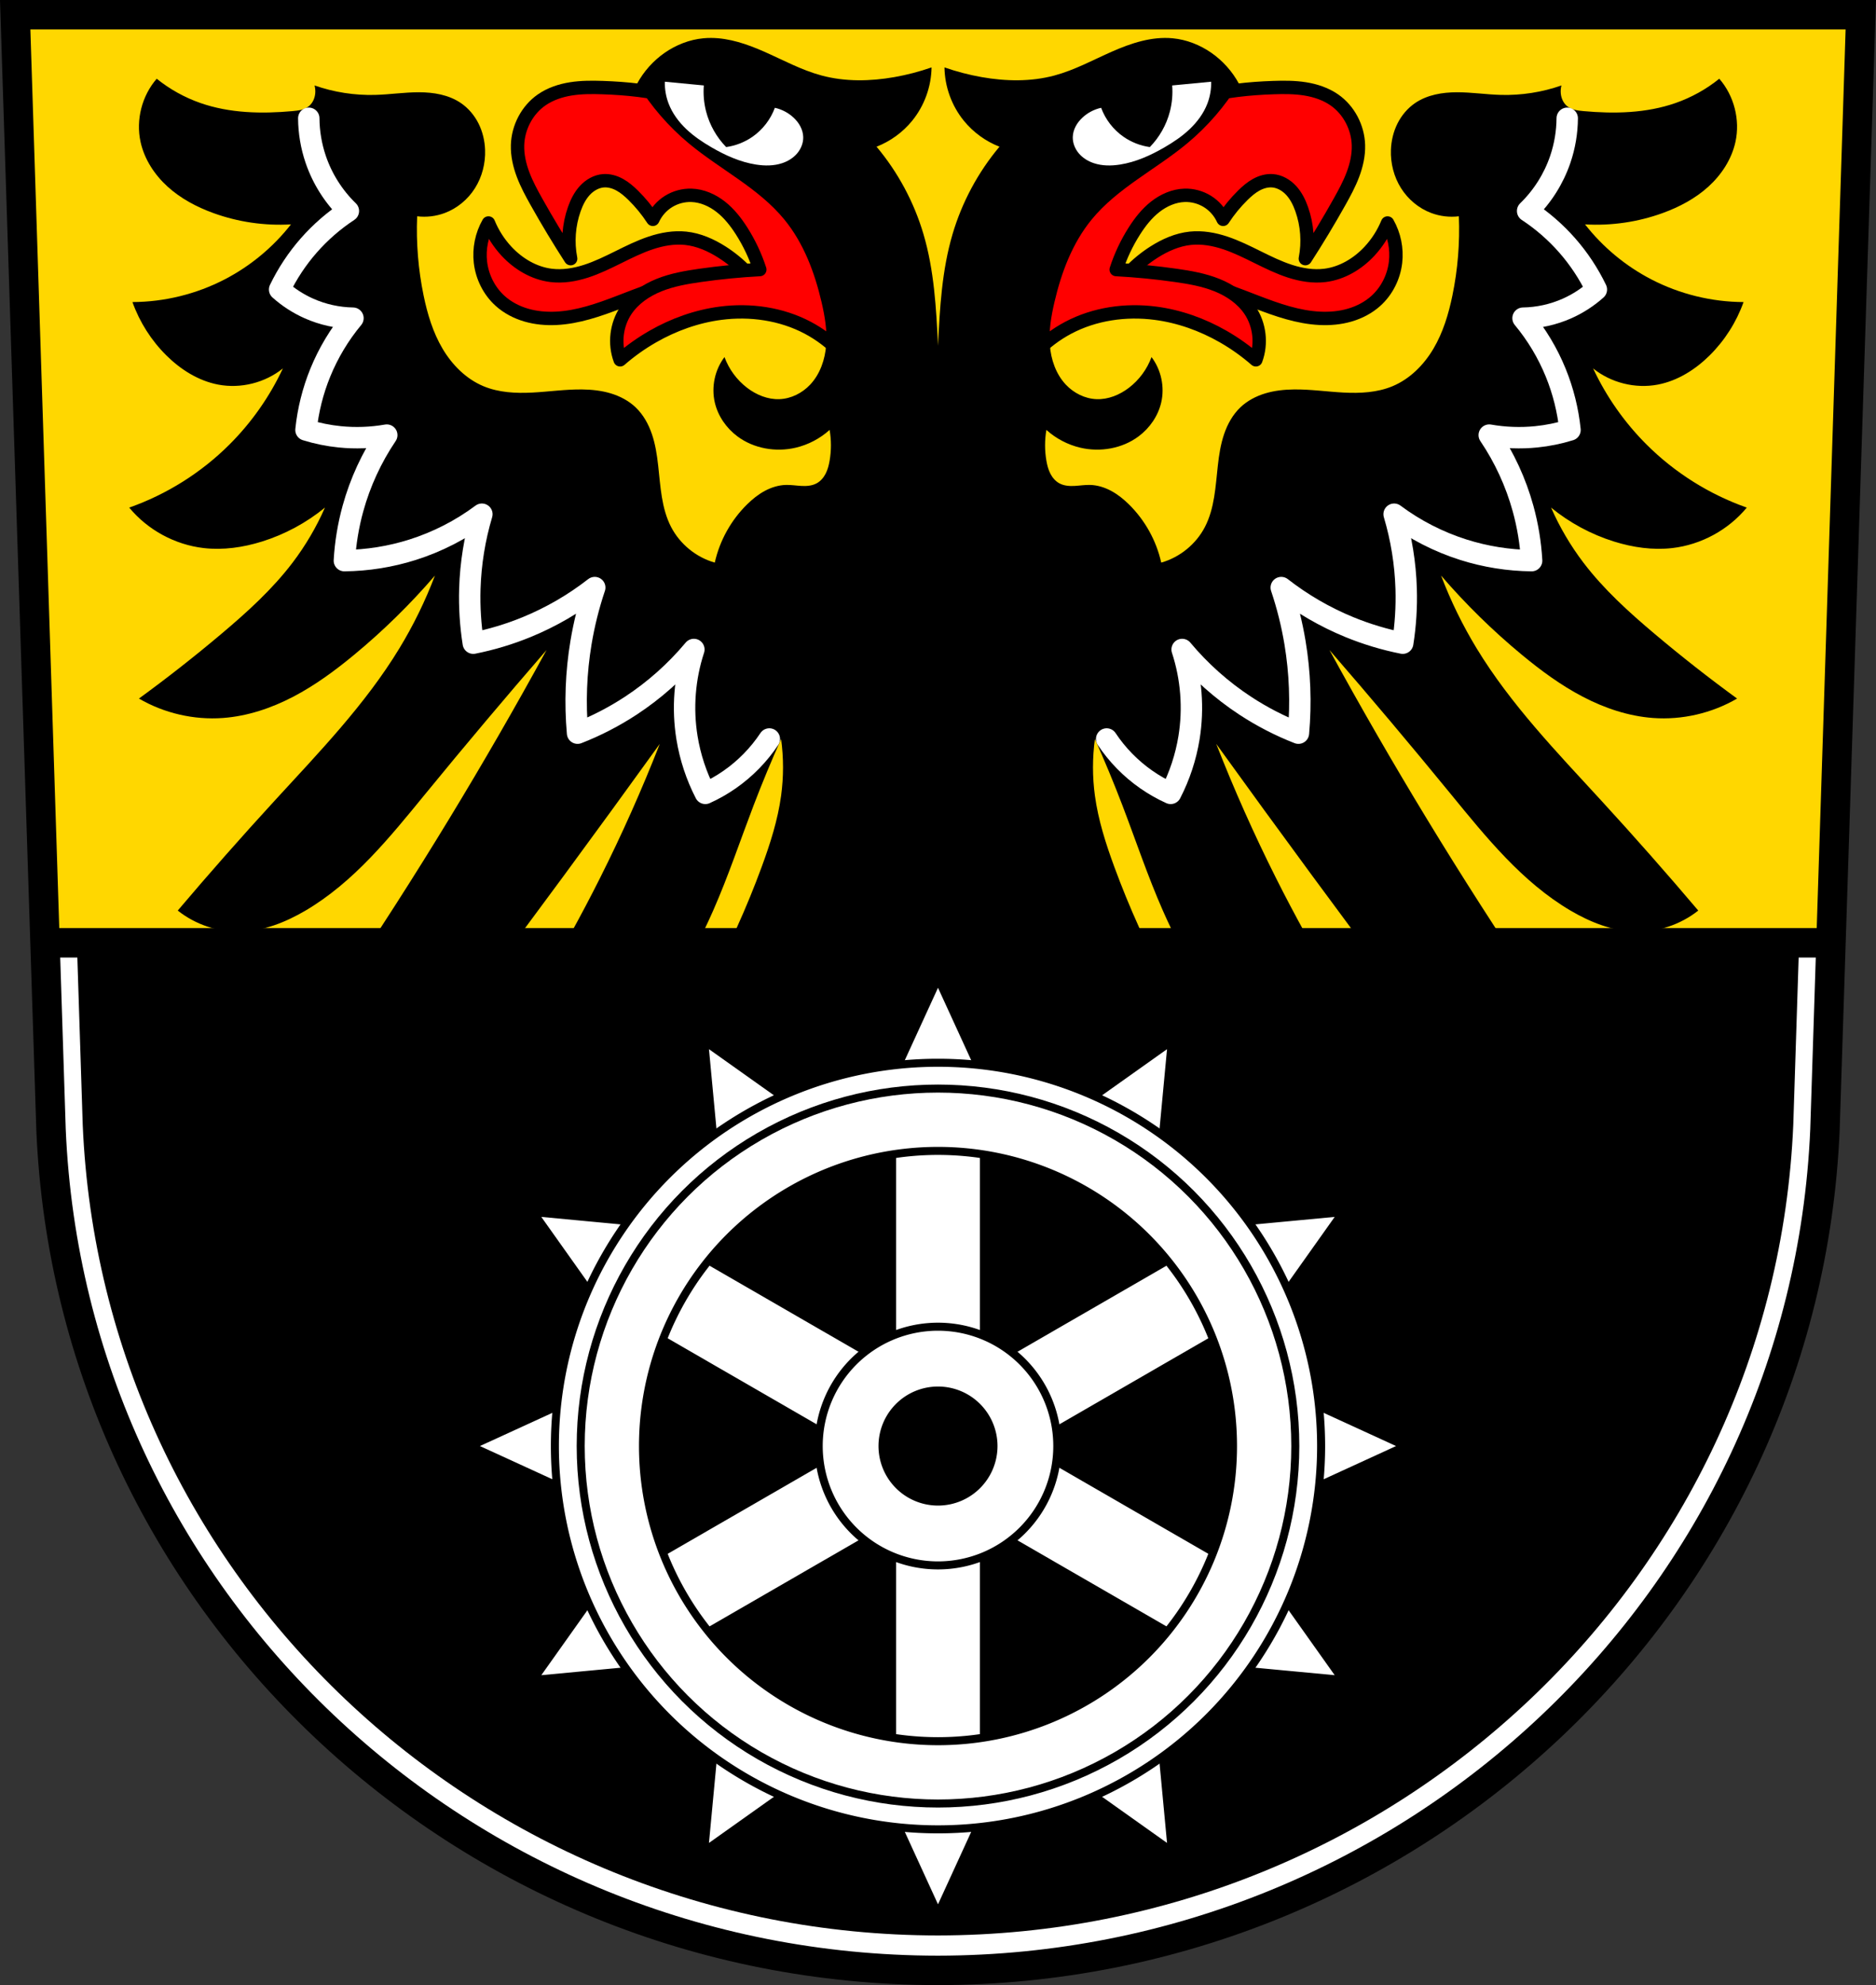
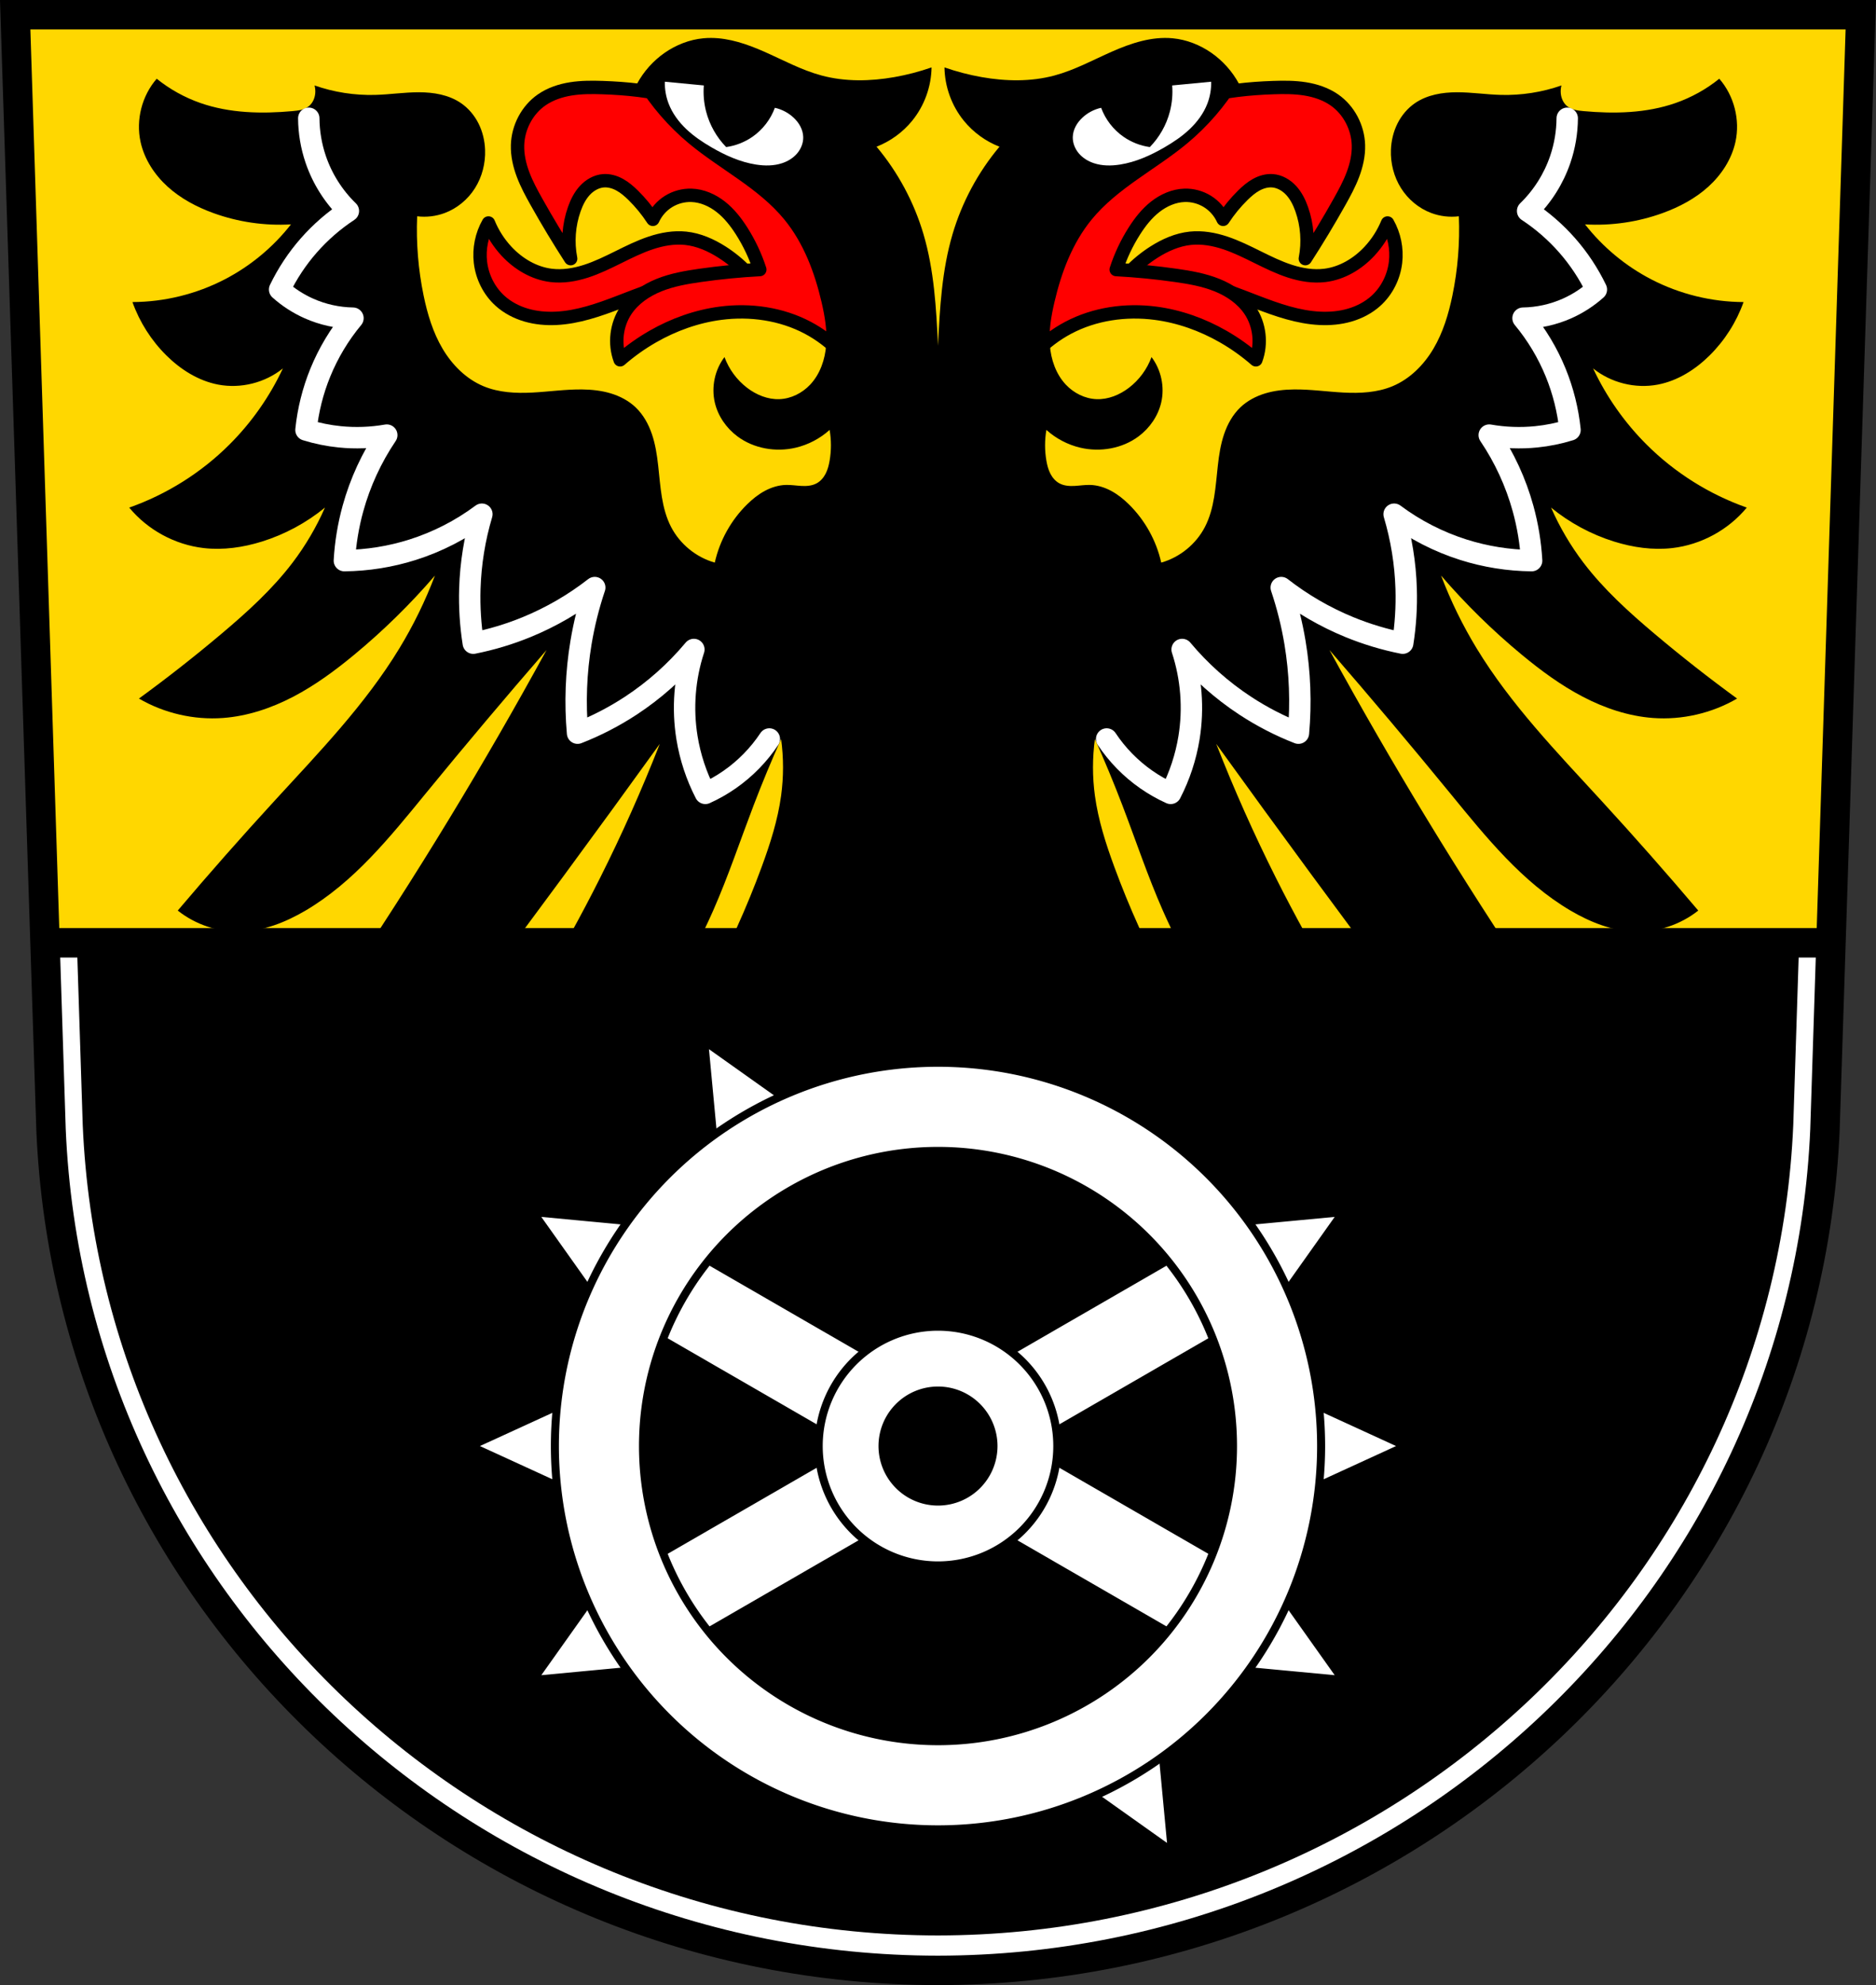
<svg xmlns="http://www.w3.org/2000/svg" xmlns:ns1="http://www.inkscape.org/namespaces/inkscape" xmlns:ns2="http://sodipodi.sourceforge.net/DTD/sodipodi-0.dtd" width="197.932mm" height="209.344mm" viewBox="0 0 701.334 741.769" id="svg11430" version="1.1" ns1:version="0.91 r13725" ns2:docname="DEU Hoffeld COA.svg">
  <rect x="0" y="0" width="701.334" height="741.769" fill="#333333" stroke="none" />
  <defs id="defs11432">
    <ns1:path-effect effect="spiro" id="path-effect12513" is_visible="true" />
    <ns1:path-effect effect="spiro" id="path-effect12490" is_visible="true" />
    <ns1:path-effect effect="spiro" id="path-effect12440" is_visible="true" />
    <ns1:path-effect effect="spiro" id="path-effect12359" is_visible="true" />
    <ns1:path-effect effect="spiro" id="path-effect12355" is_visible="true" />
    <ns1:path-effect effect="spiro" id="path-effect12355-8" is_visible="true" />
    <ns1:path-effect effect="spiro" id="path-effect12359-0" is_visible="true" />
    <ns1:path-effect effect="spiro" id="path-effect12440-5" is_visible="true" />
    <ns1:path-effect effect="spiro" id="path-effect12490-2" is_visible="true" />
    <ns1:path-effect effect="spiro" id="path-effect12513-2" is_visible="true" />
  </defs>
  <ns2:namedview id="base" pagecolor="#ffffff" bordercolor="#666666" borderopacity="1.0" ns1:pageopacity="0.0" ns1:pageshadow="2" ns1:zoom="0.72664172" ns1:cx="350.66705" ns1:cy="370.88431" ns1:document-units="px" ns1:current-layer="layer1" showgrid="false" ns1:window-width="1366" ns1:window-height="745" ns1:window-x="-8" ns1:window-y="-8" ns1:window-maximized="1" fit-margin-top="0" fit-margin-left="0" fit-margin-right="0" fit-margin-bottom="0" ns1:snap-midpoints="true" ns1:snap-smooth-nodes="true" ns1:object-nodes="true" ns1:snap-nodes="true" ns1:object-paths="true" />
  <g ns1:label="Ebene 1" ns1:groupmode="layer" id="layer1" transform="translate(-27.447,-27.139)">
    <path style="fill:#ffffff;fill-opacity:1;fill-rule:evenodd;stroke:none;stroke-width:11;stroke-opacity:1" ns1:connector-curvature="0" d="m 33.126,32.639 13.398,416.624 c 7.415,175.25 153.92,314.046 331.589,314.144 177.51,-0.215 324.069,-139.061 331.589,-314.144 l 13.398,-416.624 -344.979,0 z" id="path10563-0-8" />
    <path style="fill:#000000;fill-opacity:1;fill-rule:evenodd;stroke:none;stroke-width:11;stroke-opacity:1" ns1:connector-curvature="0" d="M 45.452,45.694 58.372,447.433 C 65.522,616.421 206.792,750.259 378.114,750.353 549.281,750.146 690.604,616.26 697.856,447.433 l 12.919,-401.739 -332.654,0 z" id="path10563-0-8-5" />
    <path style="opacity:1;fill:#ffd700;fill-opacity:1;fill-rule:nonzero;stroke:none;stroke-width:5;stroke-linecap:round;stroke-linejoin:round;stroke-miterlimit:4;stroke-dasharray:none;stroke-dashoffset:0;stroke-opacity:1" d="M 5.68 5.5 L 16.832 352.301 L 684.502 352.301 L 695.654 5.5 L 350.676 5.5 L 5.68 5.5 z " transform="translate(27.447,27.139)" id="rect12140" />
    <path style="fill:none;fill-rule:evenodd;stroke:#000000;stroke-width:11;stroke-opacity:1" ns1:connector-curvature="0" d="m 33.126,32.639 13.398,416.624 c 7.415,175.25 153.92,314.046 331.589,314.144 177.51,-0.215 324.069,-139.061 331.589,-314.144 l 13.398,-416.624 -344.979,0 z" id="path10563-0" />
    <path style="fill:none;fill-rule:evenodd;stroke:#000000;stroke-width:11;stroke-linecap:butt;stroke-linejoin:miter;stroke-opacity:1;stroke-miterlimit:4;stroke-dasharray:none" d="m 44.279,379.44 667.67,0" id="path12158" ns1:connector-curvature="0" />
-     <path style="opacity:1;fill:#ffffff;fill-opacity:1;fill-rule:nonzero;stroke:#000000;stroke-width:3;stroke-linecap:round;stroke-linejoin:round;stroke-miterlimit:4;stroke-dasharray:none;stroke-dashoffset:0;stroke-opacity:1" d="m 378.114,392.636 -20.637,45.025 20.637,0 20.637,0 -20.637,-45.025 z m -17.152,56.816 0,87.371 34.305,0 0,-87.371 -34.305,0 z m 0,148.686 0,87.371 34.305,0 0,-87.371 -34.305,0 z m -3.484,99.162 20.637,45.025 20.637,-45.025 -20.637,0 -20.637,0 z" id="rect12207" ns1:connector-curvature="0" />
    <path style="opacity:1;fill:#ffffff;fill-opacity:1;fill-rule:nonzero;stroke:#000000;stroke-width:3;stroke-linecap:round;stroke-linejoin:round;stroke-miterlimit:4;stroke-dasharray:none;stroke-dashoffset:0;stroke-opacity:1" d="m 203.269,567.481 45.025,20.637 0,-20.637 0,-20.637 z m 304.664,20.637 45.025,-20.637 -45.025,-20.637 0,20.637 z" id="rect12207-7" ns1:connector-curvature="0" ns2:nodetypes="cccccccccc" />
    <path style="opacity:1;fill:#ffffff;fill-opacity:1;fill-rule:nonzero;stroke:#000000;stroke-width:3;stroke-linecap:round;stroke-linejoin:round;stroke-miterlimit:4;stroke-dasharray:none;stroke-dashoffset:0;stroke-opacity:1" d="m 290.692,416.062 4.641,49.311 17.872,-10.318 17.872,-10.318 z m 134.46,274.165 40.385,28.675 -4.641,-49.312 -17.872,10.318 z" id="rect12207-8" ns1:connector-curvature="0" ns2:nodetypes="cccccccccc" />
    <path style="opacity:1;fill:#ffffff;fill-opacity:1;fill-rule:nonzero;stroke:#000000;stroke-width:3;stroke-linecap:round;stroke-linejoin:round;stroke-miterlimit:4;stroke-dasharray:none;stroke-dashoffset:0;stroke-opacity:1" d="m 226.695,654.904 49.311,-4.641 -10.318,-17.872 -10.318,-17.872 -28.675,40.385 z m 57.781,-13.554 75.666,-43.686 -17.152,-29.709 -75.666,43.686 17.152,29.709 z m 128.765,-74.343 75.666,-43.686 -17.152,-29.709 -75.666,43.686 17.152,29.709 z m 87.619,-46.563 28.675,-40.385 -49.312,4.641 10.318,17.872 10.318,17.872 z" id="rect12207-7-3" ns1:connector-curvature="0" />
-     <path style="opacity:1;fill:#ffffff;fill-opacity:1;fill-rule:nonzero;stroke:#000000;stroke-width:3;stroke-linecap:round;stroke-linejoin:round;stroke-miterlimit:4;stroke-dasharray:none;stroke-dashoffset:0;stroke-opacity:1" d="m 465.537,416.062 -4.641,49.311 -17.872,-10.318 -17.872,-10.318 z m -134.46,274.165 -40.385,28.675 4.641,-49.311 17.872,10.318 z" id="rect12207-8-8" ns1:connector-curvature="0" ns2:nodetypes="cccccccccc" />
    <path style="opacity:1;fill:#ffffff;fill-opacity:1;fill-rule:nonzero;stroke:#000000;stroke-width:3;stroke-linecap:round;stroke-linejoin:round;stroke-miterlimit:4;stroke-dasharray:none;stroke-dashoffset:0;stroke-opacity:1" d="m 529.535,654.904 -49.311,-4.641 10.318,-17.872 10.318,-17.872 28.675,40.385 z m -57.781,-13.554 -75.666,-43.686 17.152,-29.709 75.666,43.686 -17.152,29.709 z m -128.765,-74.343 -75.666,-43.686 17.152,-29.709 75.666,43.686 -17.152,29.709 z m -87.619,-46.563 -28.675,-40.385 49.312,4.641 -10.318,17.872 -10.318,17.872 z" id="rect12207-7-3-3" ns1:connector-curvature="0" />
    <path style="opacity:1;fill:#ffffff;fill-opacity:1;fill-rule:nonzero;stroke:#000000;stroke-width:3;stroke-linecap:round;stroke-linejoin:round;stroke-miterlimit:4;stroke-dasharray:none;stroke-dashoffset:0;stroke-opacity:1" d="M 378.114,424.257 A 143.225,143.225 0 0 0 234.889,567.481 143.225,143.225 0 0 0 378.114,710.706 143.225,143.225 0 0 0 521.338,567.481 143.225,143.225 0 0 0 378.114,424.257 Z m 0,32.938 A 110.286,110.286 0 0 1 488.399,567.481 110.286,110.286 0 0 1 378.114,677.766 110.286,110.286 0 0 1 267.827,567.481 110.286,110.286 0 0 1 378.114,457.194 Z m 0,65.689 a 44.598,44.598 0 0 0 -44.598,44.598 44.598,44.598 0 0 0 44.598,44.598 44.598,44.598 0 0 0 44.598,-44.598 44.598,44.598 0 0 0 -44.598,-44.598 z m 0,23.854 a 20.745,20.745 0 0 1 20.744,20.744 20.745,20.745 0 0 1 -20.744,20.744 20.745,20.745 0 0 1 -20.744,-20.744 20.745,20.745 0 0 1 20.744,-20.744 z" id="path12160" ns1:connector-curvature="0" />
-     <circle style="opacity:1;fill:none;fill-opacity:1;fill-rule:nonzero;stroke:#000000;stroke-width:3;stroke-linecap:round;stroke-linejoin:round;stroke-miterlimit:4;stroke-dasharray:none;stroke-dashoffset:0;stroke-opacity:1" id="path12160-5" cx="378.114" cy="567.481" r="133.576" />
    <path style="fill:#ff0000;fill-opacity:1;fill-rule:evenodd;stroke:#000000;stroke-width:5;stroke-linecap:round;stroke-linejoin:round;stroke-miterlimit:4;stroke-dasharray:none;stroke-opacity:1" d="m 313.402,137.927 c -3.949,-6.686 -9.496,-12.421 -16.047,-16.59 -4.128,-2.627 -8.732,-4.661 -13.599,-5.168 -4.39,-0.457 -8.837,0.346 -13.025,1.739 -4.188,1.393 -8.155,3.368 -12.11,5.325 -3.956,1.957 -7.934,3.912 -12.135,5.264 -4.202,1.352 -8.665,2.087 -13.045,1.543 -6.368,-0.792 -12.21,-4.286 -16.59,-8.975 -2.883,-3.086 -5.199,-6.699 -6.799,-10.607 -2.517,4.414 -3.581,9.64 -2.992,14.687 0.64,5.474 3.251,10.723 7.343,14.415 2.785,2.513 6.201,4.285 9.803,5.33 3.603,1.045 7.392,1.377 11.139,1.198 8.127,-0.389 15.94,-3.13 23.537,-6.043 7.597,-2.912 15.201,-6.047 23.242,-7.284 10.62,-1.634 21.747,0.204 31.277,5.168 z" id="path12353" ns1:path-effect="#path-effect12355" ns1:original-d="m 313.40183,137.92707 c 0,0 -9.62204,-12.35738 -16.0465,-16.59045 -4.0492,-2.66801 -8.75494,-4.93931 -13.59872,-5.16751 -17.37812,-0.8187 -33.02973,15.8402 -50.31529,13.8707 -6.2471,-0.71179 -11.98277,-4.69705 -16.59045,-8.97516 -3.07769,-2.85755 -6.79936,-10.60701 -6.79936,-10.60701 0,0 -3.66467,9.73608 -2.99172,14.68663 0.72634,5.34331 3.22202,10.93708 7.34331,14.41465 5.58827,4.71542 13.63069,6.43741 20.94204,6.52739 16.2124,0.19953 30.59223,-12.40476 46.77962,-13.32676 10.54993,-0.6009 31.27707,5.16752 31.27707,5.16752 z" ns1:connector-curvature="0" ns2:nodetypes="caaaacaaaac" />
    <path style="fill:#ff0000;fill-opacity:1;fill-rule:evenodd;stroke:#000000;stroke-width:5;stroke-linecap:butt;stroke-linejoin:round;stroke-miterlimit:4;stroke-dasharray:none;stroke-opacity:1" d="m 259.279,161.589 c -2.255,-6.039 -1.419,-13.143 2.176,-18.494 2.939,-4.374 7.503,-7.469 12.393,-9.432 4.89,-1.964 10.131,-2.88 15.348,-3.622 7.397,-1.052 14.841,-1.778 22.302,-2.176 -1.646,-5.066 -3.937,-9.922 -6.799,-14.415 -2.147,-3.369 -4.647,-6.567 -7.791,-9.033 -3.143,-2.466 -6.982,-4.171 -10.976,-4.294 -2.998,-0.092 -6.019,0.721 -8.565,2.307 -2.547,1.586 -4.609,3.937 -5.849,6.668 -2.115,-3.244 -4.582,-6.259 -7.343,-8.975 -1.522,-1.497 -3.149,-2.914 -5.018,-3.945 -1.869,-1.031 -4.005,-1.66 -6.133,-1.495 -2.674,0.208 -5.148,1.667 -6.962,3.643 -1.814,1.975 -3.023,4.436 -3.917,6.964 -2.087,5.897 -2.562,12.355 -1.36,18.494 -4.481,-6.935 -8.745,-14.011 -12.783,-21.214 -1.846,-3.293 -3.651,-6.625 -4.986,-10.156 -1.335,-3.531 -2.195,-7.284 -2.085,-11.058 0.192,-6.602 3.556,-13.087 8.975,-16.862 3.245,-2.261 7.1,-3.537 11.007,-4.155 3.907,-0.618 7.885,-0.604 11.839,-0.469 9.065,0.31 18.145,1.259 26.925,3.536 22.123,5.737 41.85,20.157 54.123,39.436 6.303,9.902 10.724,21.192 11.423,32.909 0.468,7.84 -0.746,15.776 -3.536,23.118 -3.552,-3.708 -7.701,-6.843 -12.239,-9.247 -9.902,-5.246 -21.525,-6.889 -32.637,-5.439 -8.898,1.161 -17.507,4.245 -25.294,8.703 -4.351,2.491 -8.457,5.411 -12.239,8.703 z" id="path12357" ns1:path-effect="#path-effect12359" ns1:original-d="m 259.2789,161.58885 c 0,0 -1.45119,-13.45688 2.17579,-18.49426 5.97159,-8.29373 17.88784,-10.34312 27.74141,-13.05478 7.20155,-1.98183 22.30191,-2.1758 22.30191,-2.1758 0,0 -3.389,-10.34118 -6.79936,-14.41465 -4.92512,-5.88277 -11.0975,-13.09431 -18.76625,-13.32675 -5.65755,-0.171478 -14.41465,8.97516 -14.41465,8.97516 0,0 -4.31215,-6.5764 -7.34331,-8.97516 -3.24301,-2.566412 -7.06778,-6.096124 -11.15096,-5.439493 -5.00045,0.80414 -8.74133,6.015533 -10.87898,10.607003 -2.60898,5.60383 -1.35987,18.49427 -1.35987,18.49427 0,0 -9.32597,-13.7167 -12.7828,-21.21401 -3.12102,-6.768979 -7.69438,-13.786255 -7.07134,-21.214015 0.53223,-6.345124 3.87048,-13.056363 8.97516,-16.862422 6.22887,-4.644253 15.08082,-4.355109 22.84586,-4.623567 9.0468,-0.312772 18.51945,0.176934 26.92548,3.535669 20.72874,8.282426 53.03503,38.620385 54.12293,39.436305 1.0879,0.81593 11.42293,31.0051 11.42293,32.90892 0,1.90382 -3.53567,23.11784 -3.53567,23.11784 0,0 -7.54155,-7.2273 -12.23885,-9.24714 -10.13204,-4.35678 -21.64599,-6.35521 -32.63695,-5.43949 -8.88557,0.74031 -17.36344,4.62722 -25.29363,8.70319 -4.45227,2.28839 -12.23885,8.70318 -12.23885,8.70318 z" ns1:connector-curvature="0" ns2:nodetypes="caacaacaaacaaaaasscaaac" />
    <path style="fill:#ff0000;fill-opacity:1;fill-rule:evenodd;stroke:#000000;stroke-width:5;stroke-linecap:round;stroke-linejoin:round;stroke-miterlimit:4;stroke-dasharray:none;stroke-opacity:1" d="m 442.825,137.927 c 3.949,-6.686 9.496,-12.421 16.047,-16.59 4.128,-2.627 8.732,-4.661 13.599,-5.168 4.39,-0.457 8.837,0.346 13.025,1.739 4.188,1.393 8.155,3.368 12.11,5.325 3.956,1.957 7.934,3.912 12.135,5.264 4.202,1.352 8.665,2.087 13.045,1.543 6.368,-0.792 12.21,-4.286 16.59,-8.975 2.883,-3.086 5.199,-6.699 6.799,-10.607 2.517,4.414 3.581,9.64 2.992,14.687 -0.64,5.474 -3.251,10.723 -7.343,14.415 -2.785,2.513 -6.201,4.285 -9.803,5.33 -3.603,1.045 -7.392,1.377 -11.139,1.198 -8.127,-0.389 -15.94,-3.13 -23.537,-6.043 -7.597,-2.912 -15.201,-6.047 -23.242,-7.284 -10.62,-1.634 -21.747,0.204 -31.277,5.168 z" id="path12353-5" ns1:path-effect="#path-effect12355-8" ns1:original-d="m 442.82533,137.92707 c 0,0 9.62204,-12.35738 16.0465,-16.59045 4.0492,-2.66801 8.75494,-4.93931 13.59872,-5.16751 17.37812,-0.8187 33.02973,15.8402 50.31529,13.8707 6.2471,-0.71179 11.98277,-4.69705 16.59045,-8.97516 3.07769,-2.85755 6.79936,-10.60701 6.79936,-10.60701 0,0 3.66467,9.73608 2.99172,14.68663 -0.72634,5.34331 -3.22202,10.93708 -7.34331,14.41465 -5.58827,4.71542 -13.63069,6.43741 -20.94204,6.52739 -16.2124,0.19953 -30.59223,-12.40476 -46.77962,-13.32676 -10.54993,-0.6009 -31.27707,5.16752 -31.27707,5.16752 z" ns1:connector-curvature="0" ns2:nodetypes="caaaacaaaac" />
    <path style="fill:#ff0000;fill-opacity:1;fill-rule:evenodd;stroke:#000000;stroke-width:5;stroke-linecap:butt;stroke-linejoin:round;stroke-miterlimit:4;stroke-dasharray:none;stroke-opacity:1" d="m 496.948,161.589 c 2.255,-6.039 1.419,-13.143 -2.176,-18.494 -2.939,-4.374 -7.503,-7.469 -12.393,-9.432 -4.89,-1.964 -10.131,-2.88 -15.348,-3.622 -7.397,-1.052 -14.841,-1.778 -22.302,-2.176 1.646,-5.066 3.937,-9.922 6.799,-14.415 2.147,-3.369 4.647,-6.567 7.791,-9.033 3.143,-2.466 6.982,-4.171 10.976,-4.294 2.998,-0.092 6.019,0.721 8.565,2.307 2.547,1.586 4.609,3.937 5.849,6.668 2.115,-3.244 4.582,-6.259 7.343,-8.975 1.522,-1.497 3.149,-2.914 5.018,-3.945 1.869,-1.031 4.005,-1.66 6.133,-1.495 2.674,0.208 5.148,1.667 6.962,3.643 1.814,1.975 3.023,4.436 3.917,6.964 2.087,5.897 2.562,12.355 1.36,18.494 4.481,-6.935 8.745,-14.011 12.783,-21.214 1.846,-3.293 3.651,-6.625 4.986,-10.156 1.335,-3.531 2.195,-7.284 2.085,-11.058 -0.192,-6.602 -3.556,-13.087 -8.975,-16.862 -3.245,-2.261 -7.1,-3.537 -11.007,-4.155 -3.907,-0.618 -7.885,-0.604 -11.839,-0.469 -9.065,0.31 -18.145,1.259 -26.925,3.536 -22.123,5.737 -41.85,20.157 -54.123,39.436 -6.303,9.902 -10.724,21.192 -11.423,32.909 -0.468,7.84 0.746,15.776 3.536,23.118 3.552,-3.708 7.701,-6.843 12.239,-9.247 9.902,-5.246 21.525,-6.889 32.637,-5.439 8.898,1.161 17.507,4.245 25.294,8.703 4.351,2.491 8.457,5.411 12.239,8.703 z" id="path12357-4" ns1:path-effect="#path-effect12359-0" ns1:original-d="m 496.94826,161.58885 c 0,0 1.45119,-13.45688 -2.17579,-18.49426 -5.97159,-8.29373 -17.88784,-10.34312 -27.74141,-13.05478 -7.20155,-1.98183 -22.30191,-2.1758 -22.30191,-2.1758 0,0 3.389,-10.34118 6.79936,-14.41465 4.92512,-5.88277 11.0975,-13.09431 18.76625,-13.32675 5.65755,-0.171478 14.41465,8.97516 14.41465,8.97516 0,0 4.31215,-6.5764 7.34331,-8.97516 3.24301,-2.566412 7.06778,-6.096124 11.15096,-5.439493 5.00045,0.80414 8.74133,6.015533 10.87898,10.607003 2.60898,5.60383 1.35987,18.49427 1.35987,18.49427 0,0 9.32597,-13.7167 12.7828,-21.21401 3.12102,-6.768979 7.69438,-13.786255 7.07134,-21.214015 -0.53223,-6.345124 -3.87048,-13.056363 -8.97516,-16.862422 -6.22887,-4.644253 -15.08082,-4.355109 -22.84586,-4.623567 -9.0468,-0.312772 -18.51945,0.176934 -26.92548,3.535669 -20.72874,8.282426 -53.03503,38.620385 -54.12293,39.436305 -1.0879,0.81593 -11.42293,31.0051 -11.42293,32.90892 0,1.90382 3.53567,23.11784 3.53567,23.11784 0,0 7.54155,-7.2273 12.23885,-9.24714 10.13204,-4.35678 21.64599,-6.35521 32.63695,-5.43949 8.88557,0.74031 17.36344,4.62722 25.29363,8.70319 4.45227,2.28839 12.23885,8.70318 12.23885,8.70318 z" ns1:connector-curvature="0" ns2:nodetypes="caacaacaaacaaaaasscaaac" />
    <path ns1:connector-curvature="0" style="fill:#000000;fill-rule:evenodd;stroke:none;stroke-width:3;stroke-linecap:butt;stroke-linejoin:round;stroke-miterlimit:4;stroke-dasharray:none;stroke-opacity:1" d="m 293.336,41.315 c -0.967,-0.006 -1.936,0.034 -2.906,0.125 -5.202,0.487 -10.225,2.455 -14.512,5.441 -4.255,2.964 -7.807,6.933 -10.281,11.49 5.167,8.45 11.734,16.044 19.352,22.375 11.727,9.747 26.012,16.627 35.678,28.42 7.212,8.799 11.324,19.762 13.908,30.842 1.229,5.27 2.145,10.679 1.73,16.074 -0.414,5.395 -2.261,10.819 -5.963,14.766 -2.974,3.171 -7.146,5.275 -11.49,5.441 -4.354,0.167 -8.63,-1.588 -12.094,-4.232 -3.833,-2.926 -6.808,-6.963 -8.467,-11.49 -3.6,4.75 -4.964,11.125 -3.627,16.934 1.165,5.062 4.301,9.592 8.465,12.697 6.118,4.562 14.34,5.981 21.77,4.234 4.701,-1.105 9.114,-3.417 12.699,-6.652 0.654,3.793 0.654,7.698 0,11.49 -0.286,1.658 -0.702,3.31 -1.465,4.811 -0.763,1.5 -1.896,2.847 -3.373,3.654 -1.706,0.933 -3.73,1.085 -5.672,0.984 -1.942,-0.1 -3.873,-0.431 -5.816,-0.379 -2.769,0.074 -5.485,0.929 -7.924,2.242 -2.439,1.313 -4.613,3.074 -6.59,5.014 -6.007,5.895 -10.262,13.554 -12.094,21.77 -6.948,-1.962 -13.003,-6.895 -16.328,-13.303 -3.628,-6.992 -3.961,-15.152 -4.838,-22.98 -0.443,-3.952 -1.047,-7.911 -2.322,-11.678 -1.275,-3.767 -3.255,-7.357 -6.143,-10.092 -2.607,-2.468 -5.881,-4.167 -9.32,-5.197 -3.439,-1.03 -7.047,-1.41 -10.637,-1.453 -6.207,-0.074 -12.38,0.842 -18.578,1.164 -6.199,0.322 -12.58,0.016 -18.309,-2.375 -6.502,-2.714 -11.723,-7.98 -15.307,-14.047 -3.583,-6.066 -5.642,-12.917 -7.068,-19.816 -2.011,-9.729 -2.824,-19.705 -2.418,-29.631 3.458,0.422 7.014,0.004 10.279,-1.209 4.676,-1.737 8.706,-5.105 11.359,-9.328 2.653,-4.223 3.936,-9.271 3.76,-14.256 -0.121,-3.413 -0.918,-6.814 -2.447,-9.867 -1.529,-3.053 -3.801,-5.751 -6.625,-7.67 -4.526,-3.076 -10.191,-4.012 -15.664,-4.014 -5.473,-0.002 -10.914,0.847 -16.385,0.99 -7.673,0.202 -15.382,-1.002 -22.629,-3.533 0.251,0.952 0.338,1.949 0.254,2.93 -0.158,1.847 -0.969,3.68 -2.418,4.836 -0.835,0.666 -1.845,1.087 -2.881,1.348 -1.036,0.261 -2.102,0.37 -3.166,0.467 -11.575,1.058 -23.495,0.808 -34.469,-3.023 -5.907,-2.063 -11.456,-5.145 -16.328,-9.07 -5.531,6.344 -7.843,15.361 -6.047,23.584 1.413,6.471 5.21,12.282 10.113,16.734 4.904,4.452 10.874,7.612 17.1,9.873 9.254,3.361 19.197,4.811 29.025,4.232 -6.666,8.521 -15.185,15.586 -24.793,20.561 -10.605,5.491 -22.526,8.419 -34.469,8.467 2.671,7.489 7.046,14.364 12.699,19.955 5.34,5.281 11.974,9.477 19.352,10.885 8.425,1.608 17.51,-0.663 24.188,-6.047 -4.934,10.537 -11.72,20.201 -19.955,28.42 -10.537,10.517 -23.45,18.639 -37.492,23.584 6.887,8.339 17.073,13.876 27.816,15.119 7.306,0.845 14.748,-0.232 21.77,-2.42 8.577,-2.672 16.632,-7.01 23.584,-12.699 -3.203,7.298 -7.272,14.215 -12.094,20.561 -7.605,10.007 -16.999,18.505 -26.607,26.607 -9.99,8.424 -20.278,16.495 -30.84,24.189 9.438,5.495 20.552,8.06 31.443,7.256 9.185,-0.678 18.098,-3.689 26.262,-7.953 8.163,-4.264 15.622,-9.763 22.721,-15.631 10.89,-9.001 21.017,-18.925 30.236,-29.631 -3.589,9.452 -8.05,18.575 -13.305,27.213 -12.753,20.962 -29.967,38.769 -46.562,56.842 -12.365,13.465 -24.463,27.176 -36.283,41.121 6.622,5.262 15.129,8.098 23.584,7.861 8.566,-0.24 16.805,-3.514 24.189,-7.861 18.036,-10.617 31.493,-27.343 44.748,-43.539 14.859,-18.156 29.979,-36.099 45.354,-53.82 -11.61,21.238 -23.709,42.209 -36.283,62.891 -13.189,21.693 -26.902,43.068 -41.121,64.1 l 50.797,1.814 c 11.155,-14.865 22.242,-29.783 33.26,-44.75 11.974,-16.267 23.867,-32.594 35.678,-48.98 -6.679,17.063 -14.148,33.818 -22.375,50.191 -6.928,13.789 -14.395,27.308 -22.375,40.516 l 50.797,-1.814 c 5.221,-8.547 9.871,-17.442 13.908,-26.607 5.66,-12.848 10.103,-26.192 15.117,-39.307 3.195,-8.358 6.625,-16.626 10.281,-24.793 0.954,7.012 0.954,14.152 0,21.164 -1.242,9.128 -4.079,17.962 -7.258,26.607 -5.578,15.169 -12.252,29.936 -19.955,44.145 l 85.869,0 85.869,0 c -7.703,-14.209 -14.378,-28.975 -19.955,-44.145 -3.179,-8.646 -6.014,-17.48 -7.256,-26.607 -0.954,-7.012 -0.954,-14.152 0,-21.164 3.656,8.167 7.084,16.435 10.279,24.793 5.014,13.114 9.457,26.458 15.117,39.307 4.037,9.165 8.687,18.061 13.908,26.607 l 50.797,1.814 c -7.98,-13.208 -15.447,-26.727 -22.375,-40.516 -8.227,-16.373 -15.696,-33.128 -22.375,-50.191 11.811,16.387 23.705,32.713 35.68,48.98 11.017,14.967 22.103,29.885 33.258,44.75 l 50.797,-1.814 c -14.219,-21.032 -27.932,-42.407 -41.121,-64.1 -12.574,-20.682 -24.673,-41.653 -36.283,-62.891 15.375,17.721 30.495,35.665 45.354,53.82 13.255,16.196 26.714,32.923 44.75,43.539 7.385,4.347 15.621,7.622 24.188,7.861 8.455,0.236 16.962,-2.599 23.584,-7.861 -11.821,-13.945 -23.919,-27.656 -36.283,-41.121 -16.596,-18.073 -33.809,-35.88 -46.562,-56.842 -5.255,-8.638 -9.714,-17.76 -13.303,-27.213 9.219,10.706 19.345,20.63 30.234,29.631 7.099,5.868 14.559,11.367 22.723,15.631 8.163,4.264 17.075,7.275 26.26,7.953 10.891,0.804 22.008,-1.761 31.445,-7.256 -10.562,-7.695 -20.852,-15.765 -30.842,-24.189 -9.609,-8.103 -19.003,-16.6 -26.607,-26.607 -4.822,-6.345 -8.891,-13.263 -12.094,-20.561 6.952,5.689 15.007,10.027 23.584,12.699 7.022,2.188 14.464,3.265 21.77,2.42 10.743,-1.243 20.929,-6.781 27.816,-15.119 -14.042,-4.945 -26.955,-13.067 -37.492,-23.584 -8.235,-8.219 -15.021,-17.883 -19.955,-28.42 6.677,5.383 15.764,7.655 24.189,6.047 7.377,-1.408 14.01,-5.603 19.35,-10.885 5.653,-5.591 10.028,-12.466 12.699,-19.955 -11.942,-0.047 -23.863,-2.976 -34.469,-8.467 -9.608,-4.974 -18.127,-12.039 -24.793,-20.561 9.829,0.578 19.771,-0.871 29.025,-4.232 6.225,-2.261 12.196,-5.421 17.1,-9.873 4.904,-4.452 8.7,-10.264 10.113,-16.734 1.796,-8.223 -0.516,-17.24 -6.047,-23.584 -4.872,3.925 -10.421,7.008 -16.328,9.07 -10.973,3.832 -22.894,4.081 -34.469,3.023 -1.064,-0.097 -2.13,-0.206 -3.166,-0.467 -1.036,-0.261 -2.046,-0.681 -2.881,-1.348 -1.449,-1.156 -2.26,-2.989 -2.418,-4.836 -0.084,-0.981 0.002,-1.978 0.254,-2.93 -7.247,2.531 -14.956,3.735 -22.629,3.533 -5.471,-0.144 -10.91,-0.992 -16.383,-0.99 -5.473,0.002 -11.14,0.938 -15.666,4.014 -2.824,1.919 -5.094,4.617 -6.623,7.67 -1.529,3.053 -2.326,6.455 -2.447,9.867 -0.177,4.985 1.106,10.032 3.76,14.256 2.653,4.223 6.682,7.591 11.357,9.328 3.265,1.213 6.822,1.631 10.279,1.209 0.406,9.926 -0.407,19.902 -2.418,29.631 -1.426,6.9 -3.485,13.75 -7.068,19.816 -3.583,6.066 -8.805,11.333 -15.307,14.047 -5.728,2.391 -12.11,2.697 -18.309,2.375 -6.199,-0.323 -12.372,-1.239 -18.578,-1.164 -3.59,0.043 -7.198,0.423 -10.637,1.453 -3.439,1.03 -6.712,2.729 -9.318,5.197 -2.888,2.735 -4.869,6.325 -6.145,10.092 -1.275,3.767 -1.88,7.725 -2.322,11.678 -0.877,7.829 -1.21,15.988 -4.838,22.98 -3.325,6.408 -9.379,11.34 -16.326,13.303 -1.832,-8.215 -6.088,-15.874 -12.096,-21.77 -1.977,-1.94 -4.151,-3.701 -6.59,-5.014 -2.439,-1.313 -5.153,-2.169 -7.922,-2.242 -1.943,-0.052 -3.877,0.279 -5.818,0.379 -1.942,0.1 -3.966,-0.052 -5.672,-0.984 -1.477,-0.807 -2.61,-2.154 -3.373,-3.654 -0.763,-1.5 -1.179,-3.152 -1.465,-4.811 -0.654,-3.793 -0.654,-7.698 0,-11.49 3.585,3.235 7.998,5.547 12.699,6.652 7.429,1.746 15.652,0.328 21.77,-4.234 4.164,-3.105 7.301,-7.636 8.467,-12.697 1.337,-5.808 -0.029,-12.183 -3.629,-16.934 -1.659,4.527 -4.634,8.565 -8.467,11.49 -3.464,2.644 -7.739,4.399 -12.094,4.232 -4.344,-0.166 -8.516,-2.271 -11.49,-5.441 -3.702,-3.947 -5.549,-9.37 -5.963,-14.766 -0.414,-5.395 0.501,-10.805 1.73,-16.074 2.584,-11.08 6.696,-22.042 13.908,-30.842 9.666,-11.793 23.951,-18.673 35.678,-28.42 7.617,-6.331 14.184,-13.925 19.352,-22.375 -2.475,-4.557 -6.024,-8.526 -10.279,-11.49 -4.287,-2.986 -9.312,-4.954 -14.514,-5.441 -7.758,-0.726 -15.45,1.813 -22.582,4.953 -7.132,3.14 -14.037,6.934 -21.562,8.955 -8.833,2.372 -18.204,2.192 -27.211,0.604 -4.724,-0.833 -9.38,-2.046 -13.908,-3.627 0.097,7.212 2.697,14.366 7.256,19.955 3.504,4.297 8.135,7.666 13.303,9.676 -8,9.53 -14.009,20.722 -17.535,32.654 -3.985,13.486 -4.785,27.678 -5.443,41.725 -0.658,-14.047 -1.456,-28.239 -5.441,-41.725 -3.526,-11.932 -9.537,-23.124 -17.537,-32.654 5.167,-2.01 9.798,-5.379 13.303,-9.676 4.558,-5.589 7.161,-12.743 7.258,-19.955 -4.529,1.58 -9.185,2.794 -13.908,3.627 -9.007,1.589 -18.38,1.768 -27.213,-0.604 -7.526,-2.021 -14.431,-5.815 -21.562,-8.955 -6.24,-2.747 -12.908,-5.035 -19.676,-5.078 z" id="path12438-4" ns2:nodetypes="ccscssssssscssscsssscsscssssssssssccsssscscssssscssscscsscscsscsscssscsscssscsccscsccsscsscccsscssccscsccscssscsscssscsscsscscsscscssscssssccscssssscsssssssssscsssscsscssscssssssscssssscscscscscssscc" />
    <path style="fill:#ffffff;fill-rule:evenodd;stroke:none;stroke-width:1px;stroke-linecap:butt;stroke-linejoin:miter;stroke-opacity:1" d="m 276,57.675 c -0.072,2.769 0.404,5.553 1.393,8.141 1.392,3.645 3.774,6.857 6.6,9.547 2.825,2.69 6.09,4.88 9.465,6.838 5.162,2.995 10.704,5.499 16.6,6.426 3.281,0.516 6.706,0.525 9.854,-0.535 2.114,-0.712 4.086,-1.918 5.533,-3.615 1.447,-1.697 2.341,-3.901 2.285,-6.131 -0.035,-1.393 -0.435,-2.768 -1.082,-4.002 -0.647,-1.234 -1.539,-2.333 -2.561,-3.281 -1.942,-1.803 -4.372,-3.074 -6.961,-3.641 -1.597,4.343 -4.555,8.174 -8.354,10.816 -2.922,2.033 -6.328,3.365 -9.854,3.855 -3.595,-3.676 -6.206,-8.303 -7.496,-13.279 -0.822,-3.171 -1.113,-6.48 -0.857,-9.746 L 276,57.675 Z m 204.227,0 -14.566,1.393 c 0.256,3.266 -0.036,6.575 -0.857,9.746 -1.29,4.977 -3.901,9.604 -7.496,13.279 -3.526,-0.49 -6.932,-1.823 -9.854,-3.855 -3.798,-2.643 -6.757,-6.473 -8.354,-10.816 -2.589,0.567 -5.019,1.837 -6.961,3.641 -1.021,0.948 -1.913,2.047 -2.561,3.281 -0.647,1.234 -1.045,2.609 -1.08,4.002 -0.056,2.23 0.836,4.434 2.283,6.131 1.447,1.697 3.421,2.903 5.535,3.615 3.148,1.06 6.571,1.051 9.852,0.535 5.895,-0.927 11.439,-3.431 16.602,-6.426 3.374,-1.958 6.637,-4.148 9.463,-6.838 2.825,-2.69 5.21,-5.902 6.602,-9.547 0.988,-2.588 1.464,-5.371 1.393,-8.141 z" id="path12488" ns1:connector-curvature="0" />
    <path style="fill:none;fill-rule:evenodd;stroke:#ffffff;stroke-width:8;stroke-linecap:round;stroke-linejoin:round;stroke-miterlimit:4;stroke-dasharray:none;stroke-opacity:1" d="m 142.88,71.337 c 0.036,5.215 0.917,10.424 2.598,15.361 2.474,7.268 6.696,13.934 12.209,19.278 -5.472,3.596 -10.458,7.932 -14.779,12.852 -4.365,4.97 -8.051,10.535 -10.924,16.493 3.247,2.902 6.946,5.296 10.924,7.068 5.178,2.307 10.825,3.554 16.493,3.641 -5.076,6.107 -9.21,12.996 -12.209,20.348 -2.789,6.837 -4.598,14.074 -5.355,21.419 4.112,1.276 8.353,2.139 12.637,2.57 5.847,0.589 11.775,0.372 17.564,-0.643 -5.66,8.374 -9.947,17.674 -12.637,27.417 -1.756,6.359 -2.835,12.905 -3.213,19.492 8.635,-0.089 17.256,-1.465 25.489,-4.07 9.299,-2.941 18.099,-7.45 25.918,-13.28 -2.694,9.035 -4.21,18.421 -4.498,27.845 -0.208,6.803 0.223,13.626 1.285,20.348 6.812,-1.353 13.493,-3.365 19.92,-5.997 9.117,-3.735 17.719,-8.722 25.489,-14.779 -2.256,6.703 -3.976,13.587 -5.141,20.563 -1.863,11.165 -2.296,22.568 -1.285,33.843 6.973,-2.722 13.661,-6.174 19.92,-10.281 8.826,-5.792 16.793,-12.89 23.561,-20.991 -3.47,10.58 -4.359,21.996 -2.57,32.986 1.177,7.228 3.499,14.268 6.854,20.777 3.171,-1.431 6.21,-3.154 9.066,-5.141 5.847,-4.067 10.918,-9.246 14.861,-15.177" id="path12511" ns1:path-effect="#path-effect12513" ns1:original-d="m 142.88019,71.337006 c 0,0 0.73883,10.512171 2.59755,15.361241 2.72241,7.102272 12.20908,19.277513 12.20908,19.277513 0,0 -10.47448,7.94359 -14.77943,12.85168 -4.34824,4.95744 -10.92392,16.49298 -10.92392,16.49298 0,0 6.92212,5.39627 10.92392,7.06842 5.19479,2.17064 16.49299,3.64131 16.49299,3.64131 0,0 -9.18204,13.04053 -12.20909,20.34848 -2.81638,6.79934 -5.35487,21.41946 -5.35487,21.41946 0,0 8.3532,2.21806 12.63748,2.57034 5.83886,0.48011 17.56396,-0.64259 17.56396,-0.64259 0,0 -9.68634,17.79627 -12.63748,27.41691 -1.93112,6.29538 -3.21292,19.49171 -3.21292,19.49171 0,0 17.31096,-1.3965 25.48915,-4.0697 9.22686,-3.01598 25.91755,-13.28006 25.91755,-13.28006 0,0 -4.04189,18.45428 -4.49809,27.84529 -0.32977,6.78834 1.28517,20.34849 1.28517,20.34849 0,0 13.55747,-3.23999 19.9201,-5.99745 9.01146,-3.90542 25.48915,-14.77943 25.48915,-14.77943 0,0 -4.14451,13.56808 -5.14067,20.56268 -1.59171,11.17627 -1.28517,33.84275 -1.28517,33.84275 0,0 13.7619,-6.04911 19.9201,-10.28134 8.66876,-5.95762 23.56141,-20.99107 23.56141,-20.99107 0,0 -3.89547,22.03721 -2.57034,32.98596 0.87625,7.23993 6.85423,20.77688 6.85423,20.77688 0,0 6.31269,-3.02206 9.06587,-5.14067 5.61123,-4.31793 14.86066,-15.17678 14.86066,-15.17678" ns1:connector-curvature="0" ns2:nodetypes="cacacacacacacacacacacacacac" />
    <path style="fill:none;fill-rule:evenodd;stroke:#ffffff;stroke-width:8;stroke-linecap:round;stroke-linejoin:round;stroke-miterlimit:4;stroke-dasharray:none;stroke-opacity:1" d="m 613.347,71.337 c -0.036,5.215 -0.917,10.424 -2.598,15.361 -2.474,7.268 -6.696,13.934 -12.209,19.278 5.472,3.596 10.458,7.932 14.779,12.852 4.365,4.97 8.051,10.535 10.924,16.493 -3.247,2.902 -6.946,5.296 -10.924,7.068 -5.178,2.307 -10.825,3.554 -16.493,3.641 5.076,6.107 9.21,12.996 12.209,20.348 2.789,6.837 4.598,14.074 5.355,21.419 -4.112,1.276 -8.353,2.139 -12.637,2.57 -5.847,0.589 -11.775,0.372 -17.564,-0.643 5.66,8.374 9.947,17.674 12.637,27.417 1.756,6.359 2.835,12.905 3.213,19.492 -8.635,-0.089 -17.256,-1.465 -25.489,-4.07 -9.299,-2.941 -18.099,-7.45 -25.918,-13.28 2.694,9.035 4.21,18.421 4.498,27.845 0.208,6.803 -0.223,13.626 -1.285,20.348 -6.812,-1.353 -13.493,-3.365 -19.92,-5.997 -9.117,-3.735 -17.719,-8.722 -25.489,-14.779 2.256,6.703 3.976,13.587 5.141,20.563 1.863,11.165 2.296,22.568 1.285,33.843 -6.973,-2.722 -13.661,-6.174 -19.92,-10.281 -8.826,-5.792 -16.793,-12.89 -23.561,-20.991 3.47,10.58 4.359,21.996 2.57,32.986 -1.177,7.228 -3.499,14.268 -6.854,20.777 -3.171,-1.431 -6.21,-3.154 -9.066,-5.141 -5.847,-4.067 -10.918,-9.246 -14.861,-15.177" id="path12511-8" ns1:path-effect="#path-effect12513-2" ns1:original-d="m 613.34697,71.337006 c 0,0 -0.73883,10.51217 -2.59755,15.36124 -2.72241,7.102272 -12.20908,19.277514 -12.20908,19.277514 0,0 10.47448,7.94359 14.77943,12.85168 4.34823,4.95744 10.92392,16.49298 10.92392,16.49298 0,0 -6.92212,5.39627 -10.92392,7.06842 -5.19479,2.17064 -16.49299,3.64131 -16.49299,3.64131 0,0 9.18204,13.04053 12.20909,20.34848 2.81637,6.79934 5.35487,21.41946 5.35487,21.41946 0,0 -8.35321,2.21806 -12.63748,2.57034 -5.83886,0.48011 -17.56396,-0.64259 -17.56396,-0.64259 0,0 9.68634,17.79627 12.63748,27.41691 1.93112,6.29538 3.21291,19.49171 3.21291,19.49171 0,0 -17.31096,-1.3965 -25.48914,-4.0697 -9.22686,-3.01598 -25.91755,-13.28006 -25.91755,-13.28006 0,0 4.04189,18.45428 4.49809,27.84529 0.32976,6.78834 -1.28517,20.34849 -1.28517,20.34849 0,0 -13.55748,-3.23999 -19.9201,-5.99745 -9.01146,-3.90542 -25.48915,-14.77943 -25.48915,-14.77943 0,0 4.14451,13.56808 5.14067,20.56268 1.59171,11.17627 1.28517,33.84275 1.28517,33.84275 0,0 -13.76191,-6.04911 -19.9201,-10.28134 -8.66876,-5.95762 -23.56141,-20.99107 -23.56141,-20.99107 0,0 3.89546,22.03721 2.57033,32.98596 -0.87625,7.23993 -6.85422,20.77688 -6.85422,20.77688 0,0 -6.3127,-3.02205 -9.06588,-5.14067 -5.61123,-4.31793 -14.86064,-15.17678 -14.86064,-15.17678" ns1:connector-curvature="0" ns2:nodetypes="cacacacacacacacacacacacacac" />
  </g>
</svg>